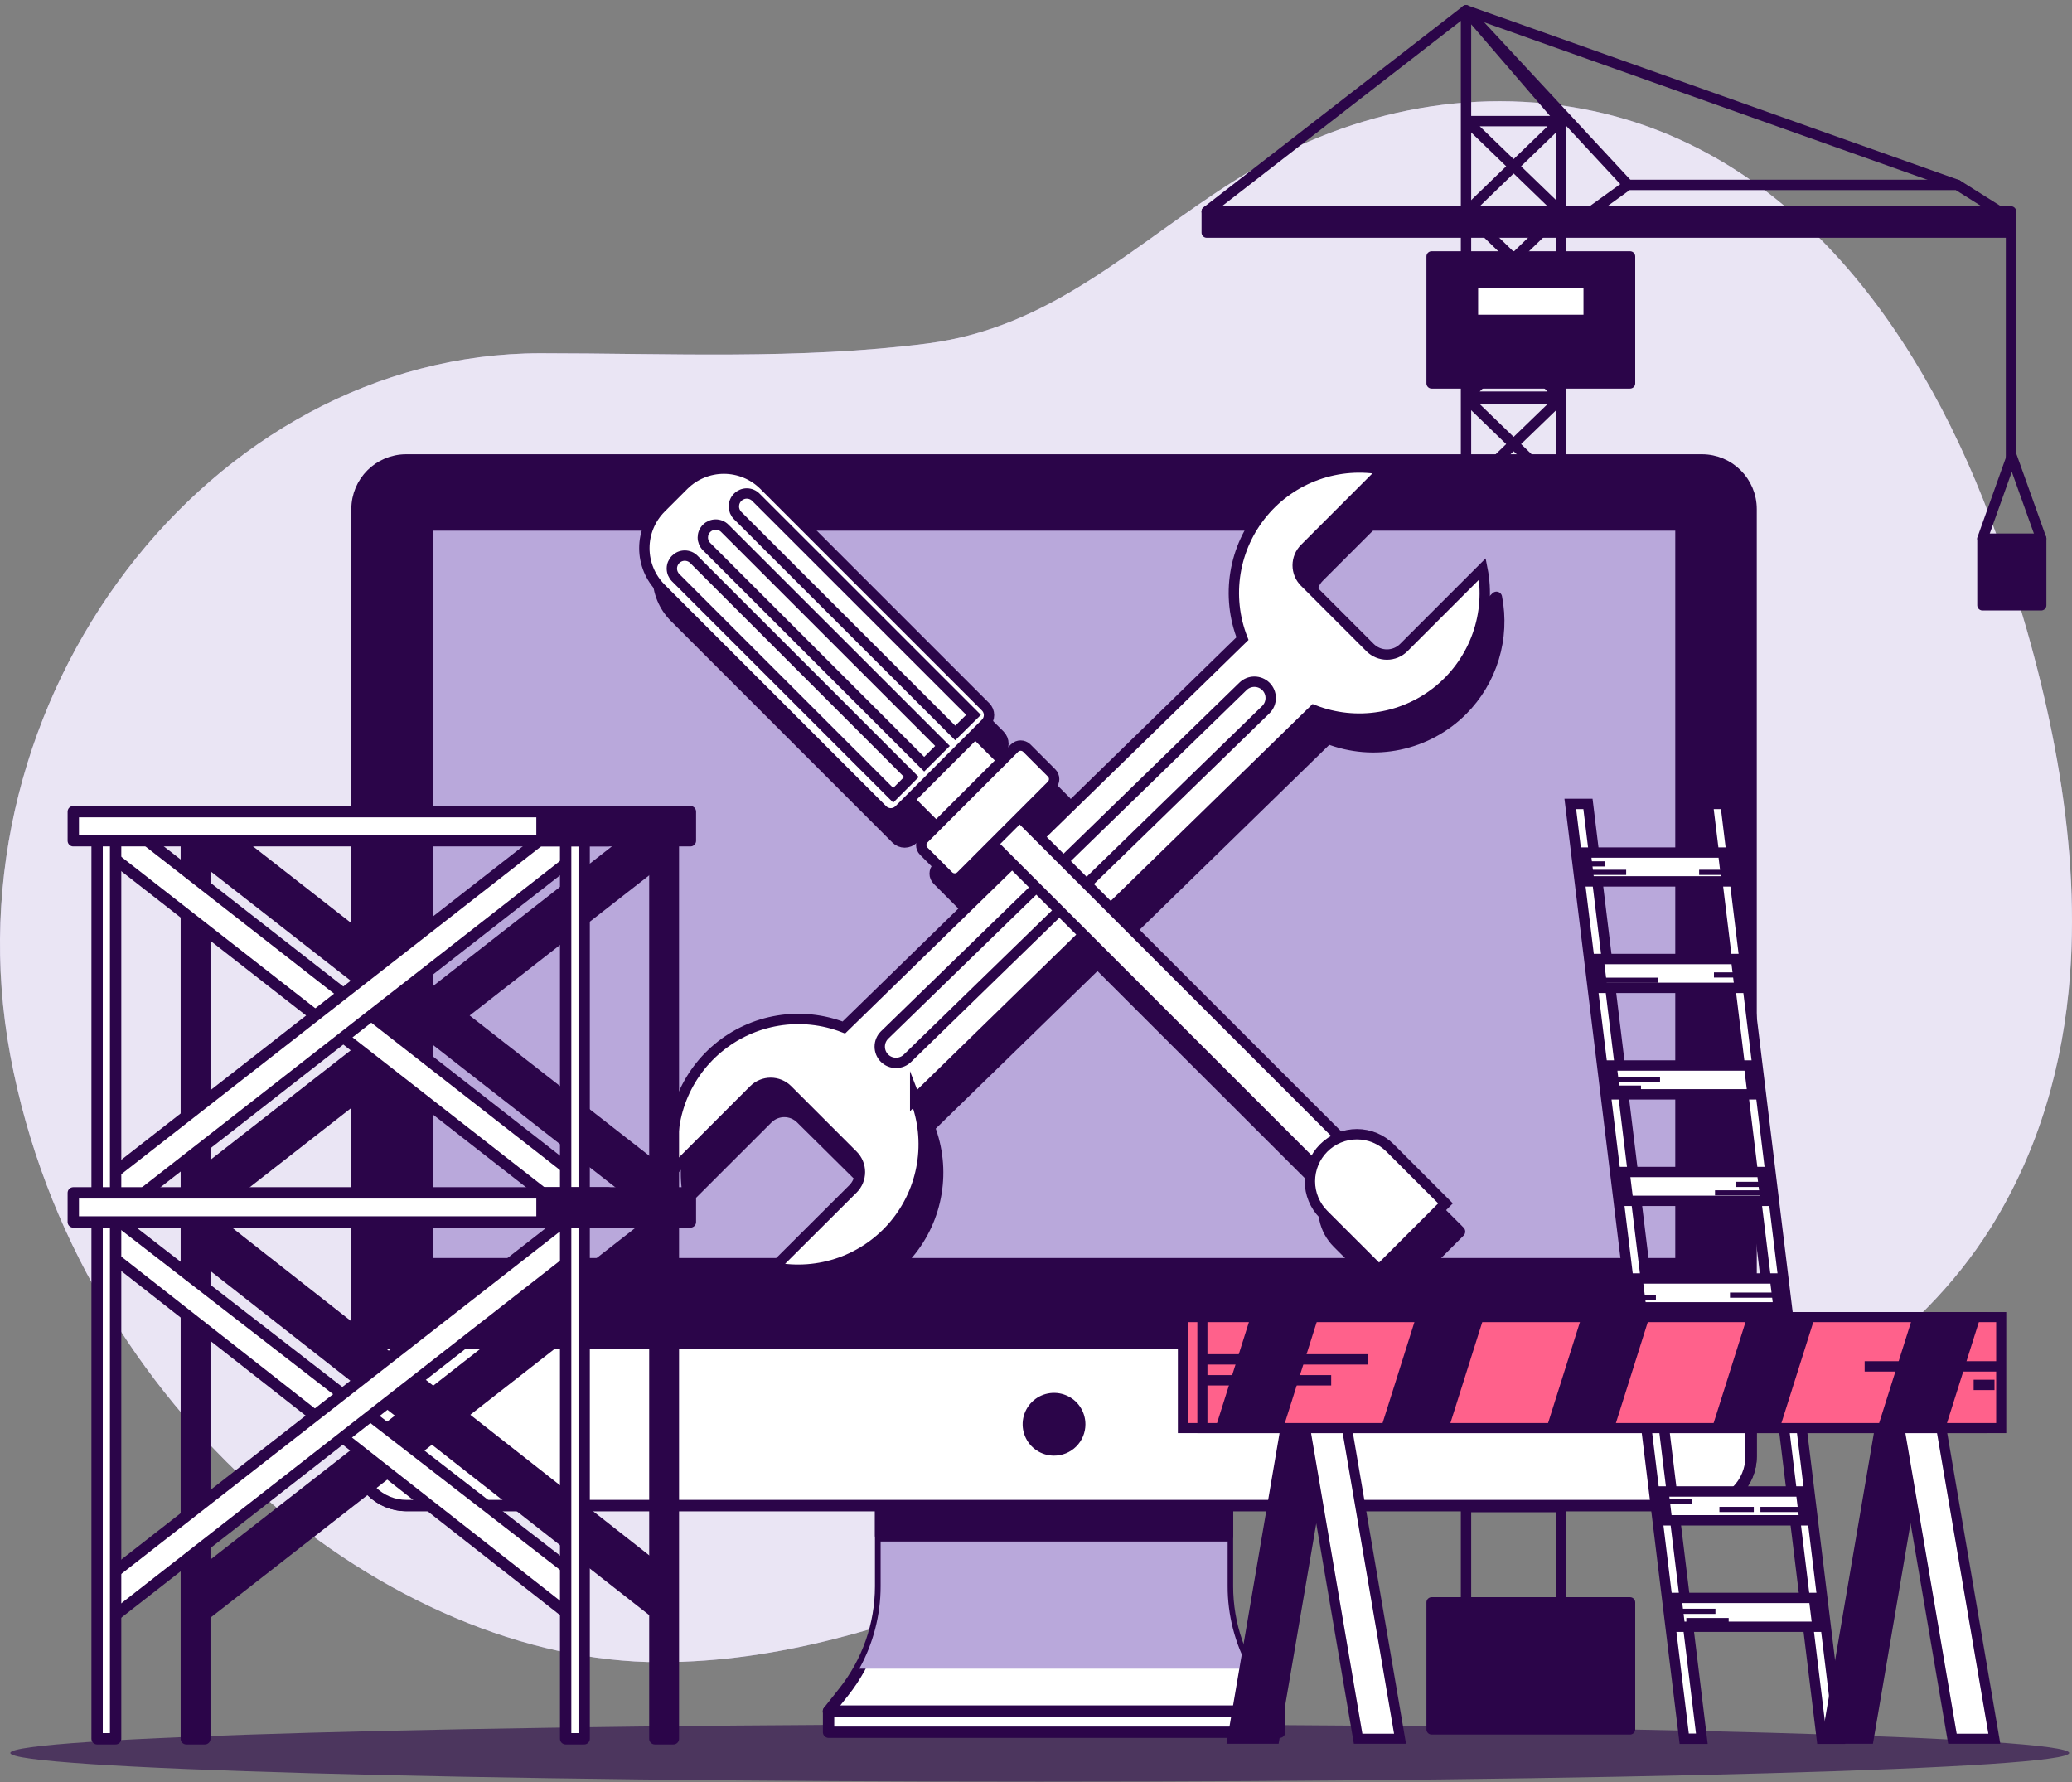
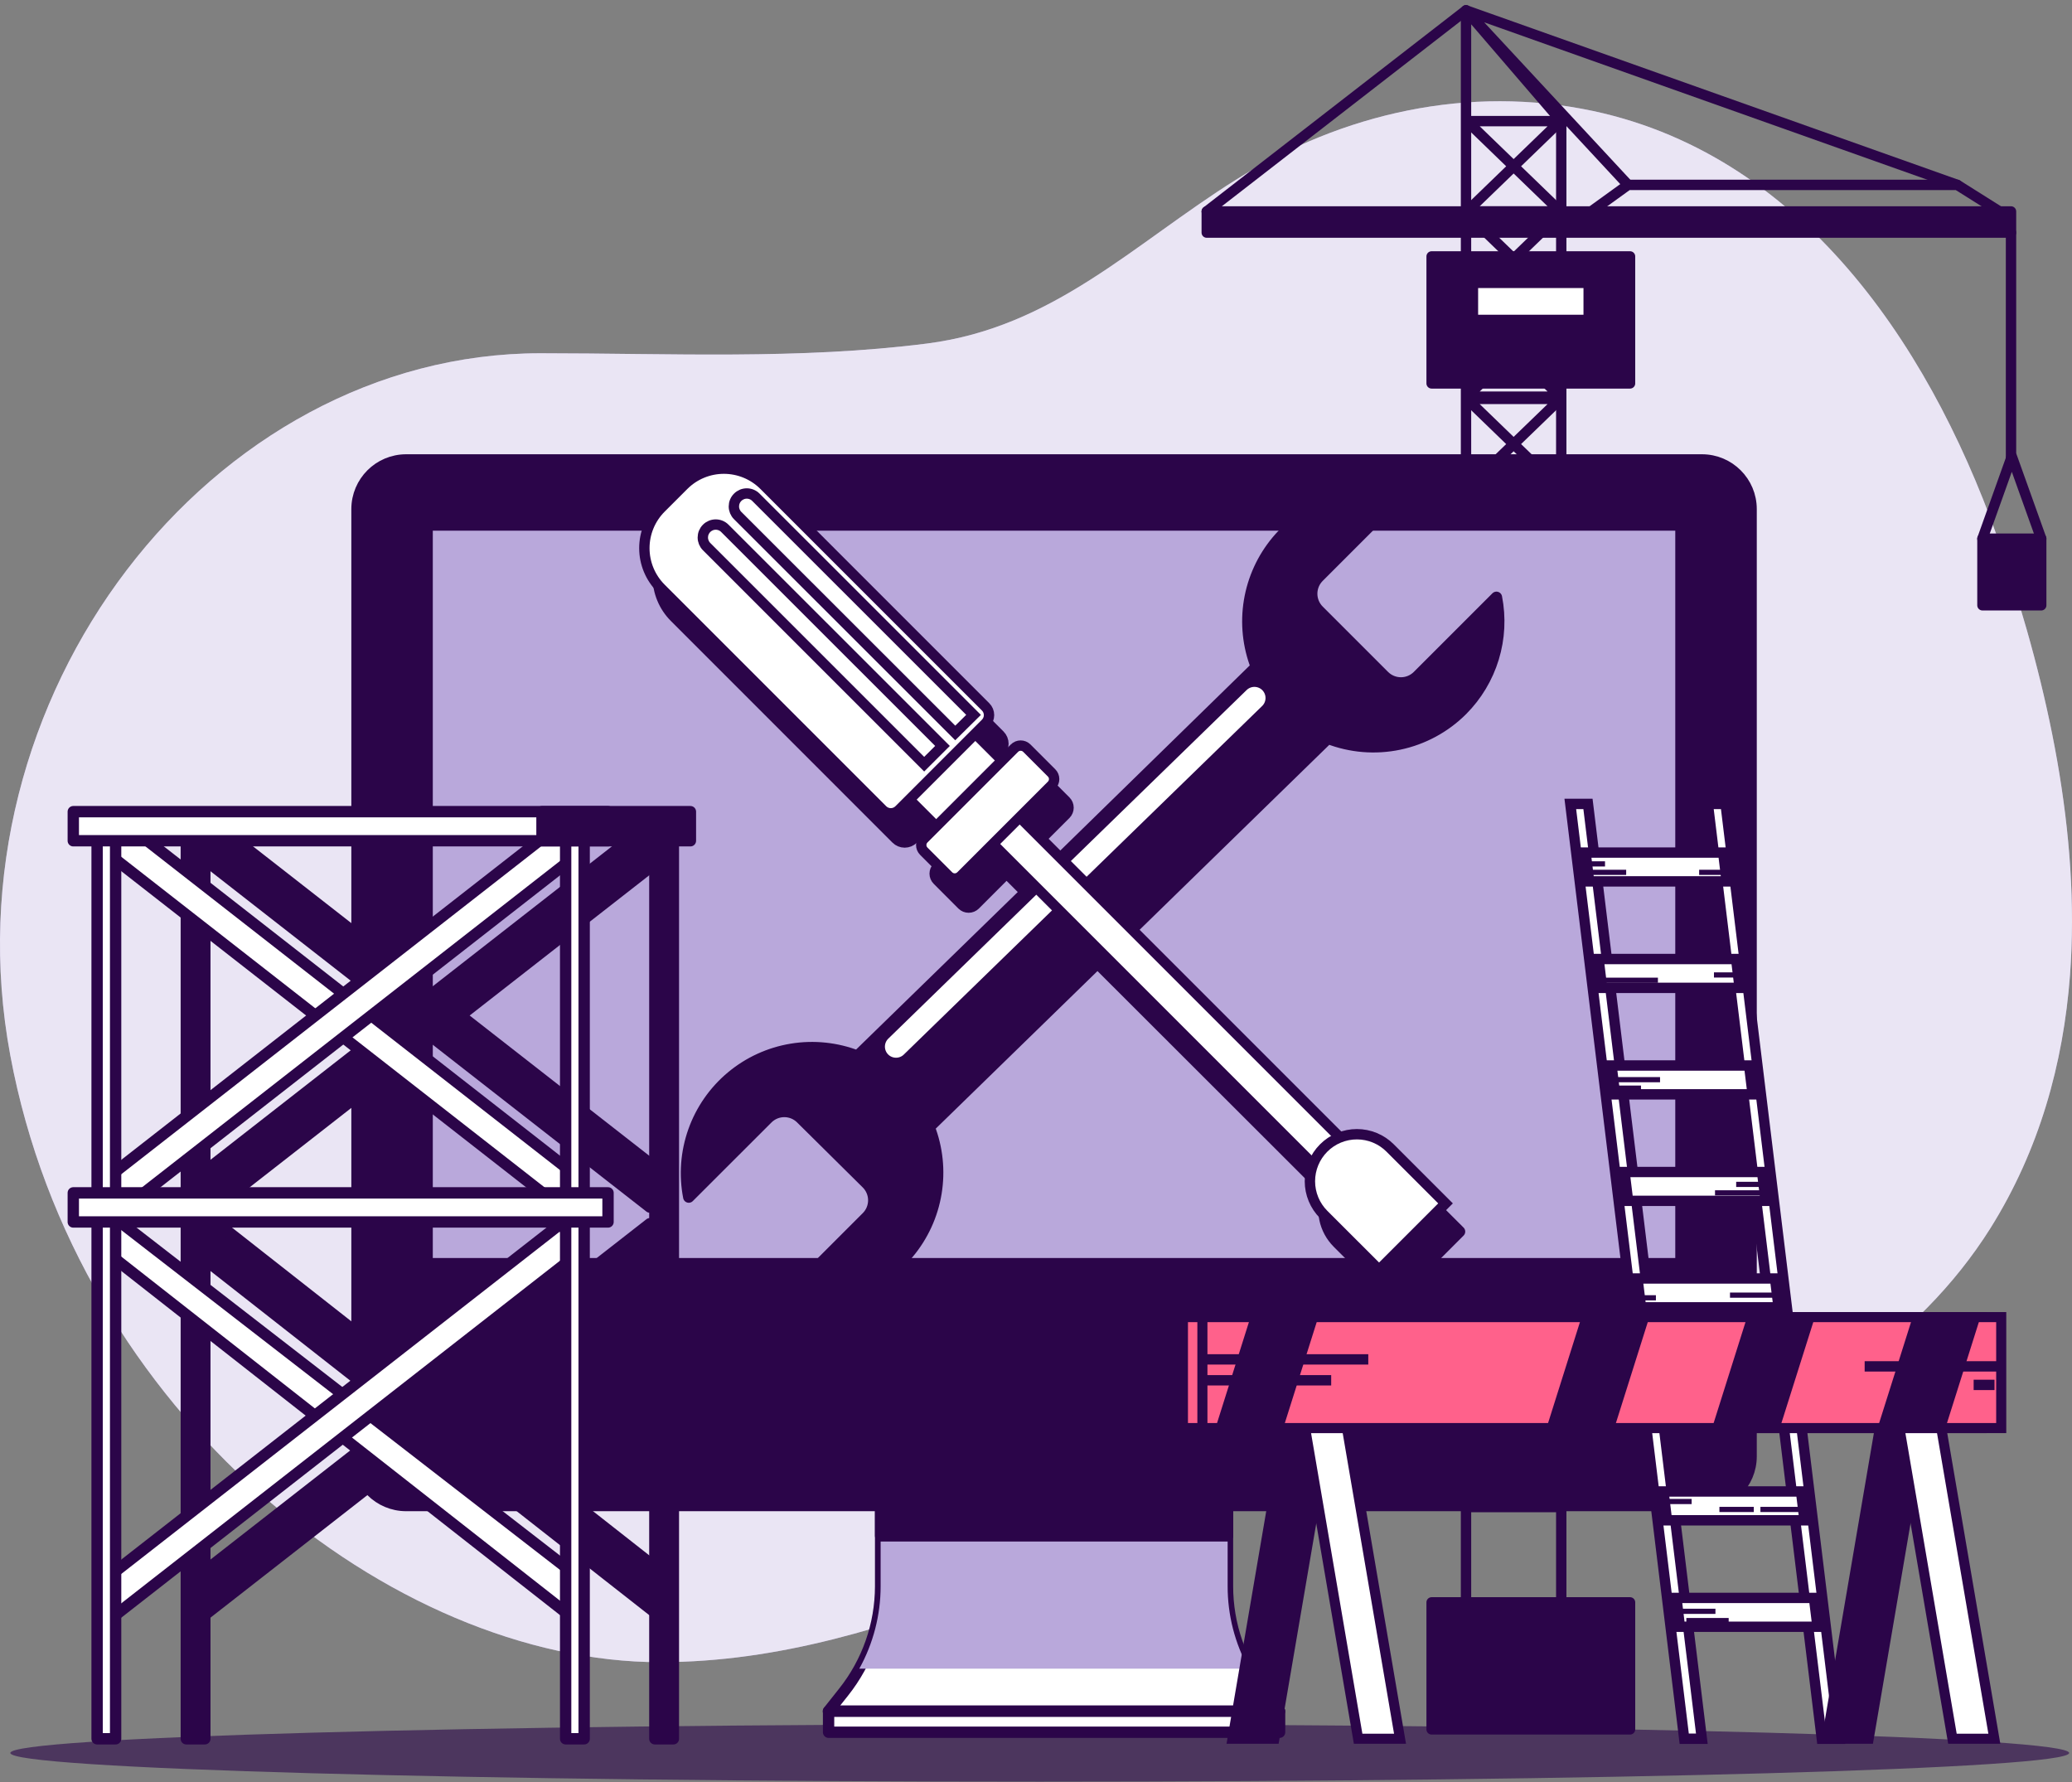
<svg xmlns="http://www.w3.org/2000/svg" width="200" height="172" viewBox="0 0 200 172" fill="none">
  <rect x="0" y="0" width="200" height="172" fill="#808080" stroke="none" />
  <path d="M199.808 94.119C200.83 80.456 197.643 66.181 193.352 53.464C186.983 34.566 174.623 15.188 153.8 10.719C141.793 8.166 129.576 10.903 119.284 17.359C109.381 23.575 101.664 31.599 89.493 33.156C77.184 34.729 64.553 34.096 52.178 34.096C20.364 34.096 -5.459 67.294 0.996 101.877C7.452 136.459 37.882 160.433 63.705 160.433C86.908 160.433 105.995 146.608 128.059 142.895C138.989 141.056 149.96 143.232 160.777 140.474C173.347 137.266 185.165 129.615 192.132 118.537C196.851 110.994 199.159 102.674 199.808 94.119Z" fill="#B9A8DB" />
  <path opacity="0.7" d="M199.808 94.119C200.83 80.456 197.643 66.181 193.352 53.464C186.983 34.566 174.623 15.188 153.8 10.719C141.793 8.166 129.576 10.903 119.284 17.359C109.381 23.575 101.664 31.599 89.493 33.156C77.184 34.729 64.553 34.096 52.178 34.096C20.364 34.096 -5.459 67.294 0.996 101.877C7.452 136.459 37.882 160.433 63.705 160.433C86.908 160.433 105.995 146.608 128.059 142.895C138.989 141.056 149.96 143.232 160.777 140.474C173.347 137.266 185.165 129.615 192.132 118.537C196.851 110.994 199.159 102.674 199.808 94.119Z" fill="white" />
  <path d="M100.361 171.966C155.239 171.966 199.726 170.727 199.726 169.198C199.726 167.669 155.239 166.43 100.361 166.43C45.484 166.43 0.996 167.669 0.996 169.198C0.996 170.727 45.484 171.966 100.361 171.966Z" fill="#2B0549" fill-opacity="0.6" />
  <path d="M150.7 166.675H141.507V1L150.7 11.69V166.675Z" stroke="#2B0549" stroke-linecap="round" stroke-linejoin="round" />
  <path d="M141.594 127.664H150.613L141.594 118.946H150.613L141.594 127.664Z" stroke="#2B0549" stroke-linecap="round" stroke-linejoin="round" />
  <path d="M141.594 118.726H150.613L141.594 110.008H150.613L141.594 118.726Z" stroke="#2B0549" stroke-linecap="round" stroke-linejoin="round" />
  <path d="M141.594 145.464H150.613L141.594 136.745H150.613L141.594 145.464Z" stroke="#2B0549" stroke-linecap="round" stroke-linejoin="round" />
  <path d="M141.594 136.526H150.613L141.594 127.807H150.613L141.594 136.526Z" stroke="#2B0549" stroke-linecap="round" stroke-linejoin="round" />
  <path d="M141.594 109.788H150.613L141.594 101.07H150.613L141.594 109.788Z" stroke="#2B0549" stroke-linecap="round" stroke-linejoin="round" />
  <path d="M141.594 100.85H150.613L141.594 92.132H150.613L141.594 100.85Z" stroke="#2B0549" stroke-linecap="round" stroke-linejoin="round" />
  <path d="M141.594 91.912H150.613L141.594 83.194H150.613L141.594 91.912Z" stroke="#2B0549" stroke-linecap="round" stroke-linejoin="round" />
  <path d="M141.594 82.974H150.613L141.594 74.256H150.613L141.594 82.974Z" stroke="#2B0549" stroke-linecap="round" stroke-linejoin="round" />
  <path d="M141.594 74.036H150.613L141.594 65.318H150.613L141.594 74.036Z" stroke="#2B0549" stroke-linecap="round" stroke-linejoin="round" />
  <path d="M141.594 65.098H150.613L141.594 56.38H150.613L141.594 65.098Z" stroke="#2B0549" stroke-linecap="round" stroke-linejoin="round" />
  <path d="M141.594 56.16H150.613L141.594 47.442H150.613L141.594 56.16Z" stroke="#2B0549" stroke-linecap="round" stroke-linejoin="round" />
  <path d="M141.594 47.222H150.613L141.594 38.504H150.613L141.594 47.222Z" stroke="#2B0549" stroke-linecap="round" stroke-linejoin="round" />
  <path d="M141.594 38.284H150.613L141.594 29.566H150.613L141.594 38.284Z" stroke="#2B0549" stroke-linecap="round" stroke-linejoin="round" />
  <path d="M141.594 29.346H150.613L141.594 20.628H150.613L141.594 29.346Z" stroke="#2B0549" stroke-linecap="round" stroke-linejoin="round" />
  <path d="M141.594 20.408H150.613L141.594 11.69H150.613L141.594 20.408Z" stroke="#2B0549" stroke-linecap="round" stroke-linejoin="round" />
  <path d="M193.378 20.648L188.924 17.844H157.146L153.264 20.648H193.378Z" stroke="#2B0549" stroke-linecap="round" stroke-linejoin="round" />
  <path d="M194.113 20.408H116.48V22.451H194.113V20.408Z" fill="#2B0549" stroke="#2B0549" stroke-linecap="round" stroke-linejoin="round" />
  <path d="M188.924 17.844L141.507 1L157.146 17.844" stroke="#2B0549" stroke-linecap="round" stroke-linejoin="round" />
  <path d="M141.507 1L116.48 20.408" stroke="#2B0549" stroke-linecap="round" stroke-linejoin="round" />
  <path d="M157.34 24.75H138.187V37.007H157.34V24.75Z" fill="#2B0549" stroke="#2B0549" stroke-linecap="round" stroke-linejoin="round" />
  <path d="M157.34 154.662H138.187V166.92H157.34V154.662Z" fill="#2B0549" stroke="#2B0549" stroke-linecap="round" stroke-linejoin="round" />
  <path d="M153.346 27.303H142.176V30.878H153.346V27.303Z" fill="white" stroke="#2B0549" stroke-linecap="round" stroke-linejoin="round" />
  <path d="M194.113 22.451V44.474" stroke="#2B0549" stroke-linecap="round" stroke-linejoin="round" />
  <path d="M197.03 51.993H191.355V58.423H197.03V51.993Z" fill="#2B0549" stroke="#2B0549" stroke-linecap="round" stroke-linejoin="round" />
  <path d="M191.355 51.992L194.19 44.056L197.03 51.992" stroke="#2B0549" stroke-linecap="round" stroke-linejoin="round" />
  <path d="M118.483 153.099V141.74H85.003V153.109C84.998 156.82 83.738 160.42 81.428 163.324L79.962 165.173H123.503L122.032 163.324C119.731 160.413 118.481 156.81 118.483 153.099V153.099Z" fill="white" stroke="#2B0549" stroke-width="1.095" stroke-linecap="round" stroke-linejoin="round" />
  <g style="mix-blend-mode:multiply">
    <path d="M82.945 161.062H120.541C119.196 158.623 118.493 155.884 118.498 153.099V141.74H85.003V153.109C85.001 155.892 84.293 158.628 82.945 161.062V161.062Z" fill="#B9A8DB" />
  </g>
  <path d="M118.483 143.441H85.003V148.242H118.483V143.441Z" fill="#2B0549" stroke="#2B0549" stroke-width="1.095" stroke-linecap="round" stroke-linejoin="round" />
  <path d="M164.281 44.393H39.205C36.585 44.393 34.46 46.517 34.46 49.138V140.571C34.46 143.191 36.585 145.315 39.205 145.315H164.281C166.901 145.315 169.026 143.191 169.026 140.571V49.138C169.026 46.517 166.901 44.393 164.281 44.393Z" fill="#2B0549" stroke="#2B0549" stroke-width="1.095" stroke-linecap="round" stroke-linejoin="round" />
-   <path d="M34.46 129.631H169.026V140.571C169.026 141.829 168.526 143.036 167.636 143.926C166.746 144.816 165.539 145.315 164.281 145.315H39.231C37.972 145.315 36.765 144.816 35.876 143.926C34.986 143.036 34.486 141.829 34.486 140.571V129.631H34.46Z" fill="white" stroke="#2B0549" stroke-width="1.095" stroke-linecap="round" stroke-linejoin="round" />
  <path d="M162.253 50.675H41.228V121.974H162.253V50.675Z" fill="#B9A8DB" stroke="#2B0549" stroke-width="1.095" stroke-linecap="round" stroke-linejoin="round" />
  <path d="M104.223 137.476C104.224 136.984 104.079 136.504 103.807 136.095C103.535 135.686 103.147 135.367 102.694 135.179C102.24 134.99 101.741 134.94 101.259 135.035C100.777 135.13 100.335 135.366 99.987 135.713C99.639 136.06 99.403 136.503 99.306 136.984C99.21 137.466 99.259 137.965 99.447 138.419C99.634 138.873 99.953 139.261 100.361 139.534C100.769 139.807 101.249 139.953 101.74 139.953C102.066 139.953 102.389 139.89 102.69 139.766C102.991 139.641 103.265 139.459 103.495 139.229C103.726 138.999 103.909 138.726 104.034 138.425C104.158 138.124 104.223 137.801 104.223 137.476V137.476Z" fill="#2B0549" stroke="#2B0549" stroke-width="1.095" stroke-linecap="round" stroke-linejoin="round" />
  <path d="M123.513 165.168H79.978V167.196H123.513V165.168Z" fill="white" stroke="#2B0549" stroke-width="1.095" stroke-linecap="round" stroke-linejoin="round" />
  <path d="M141.129 68.541C142.531 67.136 143.567 65.408 144.145 63.51C144.723 61.611 144.825 59.599 144.444 57.652L136.849 65.246C136.417 65.675 135.833 65.916 135.225 65.916C134.616 65.916 134.032 65.675 133.601 65.246L127.288 58.934C127.074 58.72 126.904 58.467 126.788 58.187C126.673 57.908 126.613 57.609 126.613 57.307C126.613 57.005 126.673 56.705 126.788 56.426C126.904 56.147 127.074 55.894 127.288 55.68L134.877 48.09C132.75 47.675 130.551 47.838 128.508 48.563C126.466 49.287 124.655 50.546 123.265 52.209C121.875 53.872 120.957 55.877 120.606 58.016C120.255 60.155 120.485 62.348 121.271 64.368L101.674 83.516L99.784 81.621L102.849 78.556C103.005 78.397 103.093 78.182 103.093 77.959C103.093 77.735 103.005 77.521 102.849 77.361L100.458 74.971C100.3 74.813 100.086 74.725 99.863 74.725C99.64 74.725 99.426 74.813 99.268 74.971L98.073 76.166L95.484 73.582L96.48 72.586C96.691 72.374 96.809 72.088 96.809 71.789C96.809 71.49 96.691 71.204 96.48 70.992L75.095 49.607C74.585 49.097 73.98 48.692 73.314 48.416C72.648 48.14 71.934 47.998 71.213 47.998C70.492 47.998 69.778 48.14 69.112 48.416C68.446 48.692 67.841 49.097 67.332 49.607L65.146 51.793C64.636 52.302 64.231 52.907 63.955 53.573C63.679 54.238 63.537 54.952 63.537 55.672C63.537 56.393 63.679 57.107 63.955 57.772C64.231 58.438 64.636 59.042 65.146 59.552L86.531 80.942C86.742 81.152 87.028 81.271 87.327 81.271C87.626 81.271 87.912 81.152 88.124 80.942L89.12 79.945L91.704 82.535L90.514 83.725C90.436 83.803 90.373 83.896 90.33 83.999C90.288 84.102 90.266 84.212 90.266 84.323C90.266 84.434 90.288 84.544 90.33 84.646C90.373 84.749 90.436 84.842 90.514 84.92L92.899 87.31C93.059 87.467 93.273 87.555 93.497 87.555C93.721 87.555 93.935 87.467 94.095 87.31L97.159 84.246L99.018 86.105L82.766 101.938C80.746 101.153 78.553 100.923 76.414 101.274C74.275 101.625 72.27 102.543 70.607 103.933C68.944 105.323 67.684 107.133 66.959 109.175C66.234 111.217 66.07 113.417 66.484 115.544L74.079 107.955C74.292 107.741 74.546 107.571 74.825 107.455C75.104 107.34 75.403 107.28 75.705 107.28C76.007 107.28 76.307 107.34 76.586 107.455C76.865 107.571 77.118 107.741 77.332 107.955L83.665 114.227C83.879 114.44 84.049 114.694 84.165 114.973C84.28 115.252 84.34 115.551 84.34 115.853C84.34 116.155 84.28 116.455 84.165 116.734C84.049 117.013 83.879 117.267 83.665 117.48L76.076 125.07C78.203 125.484 80.402 125.321 82.445 124.596C84.487 123.872 86.298 122.613 87.688 120.95C89.078 119.288 89.997 117.283 90.348 115.144C90.7 113.006 90.472 110.812 89.687 108.792L105.939 92.959L128.1 115.095C127.781 115.916 127.708 116.811 127.89 117.673C128.071 118.534 128.499 119.324 129.121 119.947L134.469 125.294L140.884 118.874L135.536 113.532C134.914 112.91 134.123 112.482 133.262 112.3C132.4 112.119 131.505 112.192 130.684 112.51L108.559 90.385L128.176 71.258C130.366 72.11 132.757 72.307 135.056 71.824C137.356 71.342 139.466 70.201 141.129 68.541V68.541Z" fill="#2B0549" stroke="#2B0549" stroke-width="1.095" stroke-linecap="round" stroke-linejoin="round" />
-   <path d="M88.338 106.07L126.813 68.535C128.834 69.323 131.029 69.553 133.169 69.201C135.31 68.85 137.316 67.93 138.98 66.539C140.643 65.147 141.902 63.333 142.625 61.289C143.348 59.244 143.509 57.042 143.09 54.914L135.5 62.504C135.287 62.718 135.033 62.887 134.754 63.003C134.475 63.119 134.176 63.178 133.874 63.178C133.572 63.178 133.272 63.119 132.993 63.003C132.714 62.887 132.461 62.718 132.247 62.504L125.934 56.191C125.721 55.978 125.551 55.725 125.435 55.446C125.32 55.167 125.26 54.868 125.26 54.567C125.26 54.265 125.32 53.966 125.435 53.687C125.551 53.409 125.721 53.156 125.934 52.943L133.524 45.348C131.396 44.933 129.195 45.097 127.152 45.823C125.109 46.549 123.299 47.81 121.91 49.475C120.521 51.14 119.604 53.147 119.255 55.287C118.907 57.427 119.139 59.621 119.928 61.641L81.454 99.175C79.434 98.389 77.24 98.159 75.102 98.51C72.963 98.861 70.958 99.779 69.295 101.169C67.632 102.559 66.373 104.369 65.648 106.412C64.924 108.455 64.761 110.654 65.176 112.781L72.766 105.191C72.979 104.978 73.233 104.808 73.512 104.692C73.791 104.576 74.091 104.517 74.393 104.517C74.695 104.517 74.994 104.576 75.273 104.692C75.552 104.808 75.806 104.978 76.019 105.191L82.332 111.504C82.546 111.717 82.716 111.97 82.831 112.249C82.947 112.528 83.006 112.827 83.006 113.128C83.006 113.43 82.947 113.729 82.831 114.008C82.716 114.286 82.546 114.54 82.332 114.753L74.727 122.332C76.854 122.747 79.054 122.583 81.096 121.859C83.138 121.134 84.949 119.875 86.339 118.213C87.73 116.55 88.648 114.545 89 112.407C89.352 110.268 89.123 108.075 88.338 106.055V106.07Z" fill="white" stroke="#2B0549" stroke-miterlimit="10" />
  <path d="M85.376 102.132C85.082 101.837 84.917 101.438 84.917 101.021C84.917 100.605 85.082 100.205 85.376 99.91L119.969 66.258C120.265 65.963 120.665 65.798 121.082 65.798C121.5 65.798 121.9 65.963 122.196 66.258V66.258C122.49 66.553 122.655 66.954 122.655 67.371C122.655 67.788 122.49 68.189 122.196 68.484L87.603 102.132C87.307 102.427 86.907 102.592 86.49 102.592C86.072 102.592 85.672 102.427 85.376 102.132V102.132Z" fill="white" stroke="#2B0549" stroke-miterlimit="10" />
  <path d="M95.636 76.087L93.05 78.672L130.36 115.983L132.946 113.397L95.636 76.087Z" fill="white" stroke="#2B0549" stroke-miterlimit="10" />
  <path d="M139.53 116.152L133.115 122.567L127.768 117.225C126.917 116.373 126.439 115.218 126.439 114.015C126.439 112.811 126.917 111.656 127.768 110.805V110.805C128.189 110.383 128.689 110.049 129.239 109.821C129.79 109.593 130.38 109.476 130.975 109.476C131.571 109.476 132.161 109.593 132.711 109.821C133.262 110.049 133.762 110.383 134.183 110.805L139.53 116.152Z" fill="white" stroke="#2B0549" stroke-miterlimit="10" />
  <path d="M92.155 68.826L85.788 75.193L90.96 80.365L97.327 73.997L92.155 68.826Z" fill="white" stroke="#2B0549" stroke-miterlimit="10" />
  <path d="M63.804 49.029L65.993 46.841C66.502 46.331 67.107 45.927 67.772 45.652C68.438 45.376 69.151 45.234 69.871 45.234C70.592 45.234 71.305 45.376 71.971 45.652C72.636 45.927 73.241 46.331 73.75 46.841L95.137 68.228C95.348 68.439 95.466 68.724 95.466 69.022C95.466 69.32 95.348 69.606 95.137 69.817L86.78 78.174C86.57 78.385 86.284 78.503 85.986 78.503C85.688 78.503 85.402 78.385 85.191 78.174L63.804 56.787C62.775 55.758 62.197 54.363 62.197 52.908C62.197 51.453 62.775 50.058 63.804 49.029Z" fill="white" stroke="#2B0549" stroke-miterlimit="10" />
  <path d="M97.922 72.212L89.168 80.966C88.839 81.295 88.839 81.829 89.168 82.158L91.559 84.549C91.888 84.878 92.421 84.878 92.751 84.549L101.505 75.794C101.834 75.465 101.834 74.931 101.505 74.602L99.114 72.212C98.785 71.882 98.251 71.882 97.922 72.212Z" fill="white" stroke="#2B0549" stroke-miterlimit="10" />
-   <path d="M87.976 74.996L86.219 76.758L65.217 55.757C64.984 55.523 64.852 55.206 64.852 54.876C64.852 54.545 64.984 54.228 65.217 53.995V53.995C65.333 53.878 65.47 53.786 65.621 53.723C65.772 53.66 65.934 53.628 66.098 53.628C66.262 53.628 66.424 53.66 66.575 53.723C66.727 53.786 66.864 53.878 66.979 53.995L87.976 74.996Z" fill="white" stroke="#2B0549" stroke-miterlimit="10" />
  <path d="M90.974 71.998L89.207 73.76L68.205 52.759C67.971 52.525 67.84 52.208 67.84 51.878C67.84 51.547 67.971 51.23 68.205 50.997V50.997C68.32 50.88 68.458 50.788 68.609 50.725C68.76 50.662 68.922 50.63 69.086 50.63C69.25 50.63 69.412 50.662 69.563 50.725C69.715 50.788 69.852 50.88 69.967 50.997L90.974 71.998Z" fill="white" stroke="#2B0549" stroke-miterlimit="10" />
  <path d="M93.972 69L92.205 70.747L71.203 49.761C70.969 49.527 70.838 49.21 70.838 48.88C70.838 48.549 70.969 48.232 71.203 47.999V47.999C71.319 47.882 71.456 47.79 71.607 47.727C71.758 47.664 71.92 47.632 72.084 47.632C72.248 47.632 72.41 47.664 72.561 47.727C72.713 47.79 72.85 47.882 72.965 47.999L93.972 69Z" fill="white" stroke="#2B0549" stroke-miterlimit="10" />
  <path d="M164.271 167.824H162.57L151.574 77.596H153.279L164.271 167.824Z" fill="white" stroke="#2B0549" stroke-miterlimit="10" />
  <path d="M177.55 167.824H175.849L164.853 77.596H166.559L177.55 167.824Z" fill="white" stroke="#2B0549" stroke-miterlimit="10" />
  <path d="M166.666 85.073H153.392L153.05 82.29H166.329L166.666 85.073Z" fill="white" stroke="#2B0549" stroke-miterlimit="10" />
  <path d="M167.917 95.35H154.643L154.306 92.566H167.58L167.917 95.35Z" fill="white" stroke="#2B0549" stroke-miterlimit="10" />
  <path d="M169.174 105.626H155.894L155.557 102.842H168.832L169.174 105.626Z" fill="white" stroke="#2B0549" stroke-miterlimit="10" />
  <path d="M170.425 115.907H157.151L156.809 113.123H170.083L170.425 115.907Z" fill="white" stroke="#2B0549" stroke-miterlimit="10" />
  <path d="M171.676 126.183H158.402L158.06 123.399H171.334L171.676 126.183Z" fill="white" stroke="#2B0549" stroke-miterlimit="10" />
  <path d="M172.928 136.459H159.653L159.316 133.676H172.591L172.928 136.459Z" fill="white" stroke="#2B0549" stroke-miterlimit="10" />
  <path d="M174.179 146.74H160.905L160.568 143.957H173.842L174.179 146.74Z" fill="white" stroke="#2B0549" stroke-miterlimit="10" />
  <path d="M175.435 157.017H162.156L161.819 154.233H175.093L175.435 157.017Z" fill="white" stroke="#2B0549" stroke-miterlimit="10" />
  <path d="M153.188 83.383H154.924" stroke="#2B0549" stroke-width="0.5" stroke-miterlimit="10" />
  <path d="M153.596 84.2H156.967" stroke="#2B0549" stroke-width="0.5" stroke-miterlimit="10" />
  <path d="M166.462 84.2H164.01" stroke="#2B0549" stroke-width="0.5" stroke-miterlimit="10" />
  <path d="M167.687 94.103H165.44" stroke="#2B0549" stroke-width="0.5" stroke-miterlimit="10" />
  <path d="M154.822 94.614H160.031" stroke="#2B0549" stroke-width="0.5" stroke-miterlimit="10" />
  <path d="M155.741 104.211H160.236" stroke="#2B0549" stroke-width="0.5" stroke-miterlimit="10" />
  <path d="M155.945 105.028H158.397" stroke="#2B0549" stroke-width="0.5" stroke-miterlimit="10" />
  <path d="M170.338 114.318H167.585" stroke="#2B0549" stroke-width="0.5" stroke-miterlimit="10" />
  <path d="M170.139 115.136H165.542" stroke="#2B0549" stroke-width="0.5" stroke-miterlimit="10" />
  <path d="M174.138 145.693H169.925" stroke="#2B0549" stroke-width="0.5" stroke-miterlimit="10" />
  <path d="M160.731 144.927H163.285" stroke="#2B0549" stroke-width="0.5" stroke-miterlimit="10" />
  <path d="M169.286 145.693H165.966" stroke="#2B0549" stroke-width="0.5" stroke-miterlimit="10" />
  <path d="M162.008 155.525H165.583" stroke="#2B0549" stroke-width="0.5" stroke-miterlimit="10" />
  <path d="M162.774 156.419H166.86" stroke="#2B0549" stroke-width="0.5" stroke-miterlimit="10" />
  <path d="M158.688 125.264H159.837" stroke="#2B0549" stroke-width="0.5" stroke-miterlimit="10" />
  <path d="M171.201 125.008H166.988" stroke="#2B0549" stroke-width="0.5" stroke-miterlimit="10" />
  <path d="M64.752 113.874L62.73 116.51L18.735 82.162L20.762 79.527L64.752 113.874Z" fill="#2B0549" stroke="#2B0549" stroke-width="1.095" stroke-linecap="round" stroke-linejoin="round" />
  <path d="M18.735 113.874L20.762 116.51L64.752 82.162L62.73 79.527L18.735 113.874Z" fill="#2B0549" stroke="#2B0549" stroke-width="1.095" stroke-linecap="round" stroke-linejoin="round" />
  <path d="M64.752 152.456L63.501 155.852L18.735 120.744L20.017 117.317L64.752 152.456Z" fill="#2B0549" stroke="#2B0549" stroke-width="1.095" stroke-linecap="round" stroke-linejoin="round" />
  <path d="M18.735 152.456L19.041 156.439L64.752 120.744L62.73 118.113L18.735 152.456Z" fill="#2B0549" stroke="#2B0549" stroke-width="1.095" stroke-linecap="round" stroke-linejoin="round" />
  <path d="M19.771 79.164H17.984V167.829H19.771V79.164Z" fill="#2B0549" stroke="#2B0549" stroke-width="1.095" stroke-linecap="round" stroke-linejoin="round" />
  <path d="M64.998 79.164H63.21V167.829H64.998V79.164Z" fill="#2B0549" stroke="#2B0549" stroke-width="1.095" stroke-linecap="round" stroke-linejoin="round" />
  <path d="M56.146 113.874L54.119 116.51L10.129 82.162L12.151 79.527L56.146 113.874Z" fill="white" stroke="#2B0549" stroke-width="1.095" stroke-linecap="round" stroke-linejoin="round" />
  <path d="M10.129 113.874L12.151 116.51L56.146 82.162L54.119 79.527L10.129 113.874Z" fill="white" stroke="#2B0549" stroke-width="1.095" stroke-linecap="round" stroke-linejoin="round" />
  <path d="M56.146 152.456L54.89 155.852L10.129 120.744L10.772 117.317L56.146 152.456Z" fill="white" stroke="#2B0549" stroke-width="1.095" stroke-linecap="round" stroke-linejoin="round" />
  <path d="M10.129 152.456L10.435 156.439L56.146 120.744L54.119 118.113L10.129 152.456Z" fill="white" stroke="#2B0549" stroke-width="1.095" stroke-linecap="round" stroke-linejoin="round" />
  <path d="M11.16 79.164H9.373V167.829H11.16V79.164Z" fill="white" stroke="#2B0549" stroke-width="1.095" stroke-linecap="round" stroke-linejoin="round" />
  <path d="M56.386 79.164H54.599V167.829H56.386V79.164Z" fill="white" stroke="#2B0549" stroke-width="1.095" stroke-linecap="round" stroke-linejoin="round" />
  <path d="M58.69 78.342H7.074V81.151H58.69V78.342Z" fill="white" stroke="#2B0549" stroke-width="1.095" stroke-linecap="round" stroke-linejoin="round" />
  <path d="M66.642 78.342H52.316V81.151H66.642V78.342Z" fill="#2B0549" stroke="#2B0549" stroke-width="1.095" stroke-linecap="round" stroke-linejoin="round" />
  <path d="M58.69 115.136H7.074V117.945H58.69V115.136Z" fill="white" stroke="#2B0549" stroke-width="1.095" stroke-linecap="round" stroke-linejoin="round" />
-   <path d="M66.642 115.136H52.316V117.945H66.642V115.136Z" fill="#2B0549" stroke="#2B0549" stroke-width="1.095" stroke-linecap="round" stroke-linejoin="round" />
  <path d="M123.008 167.824H118.968L124.356 136.255H128.401L123.008 167.824Z" fill="#2B0549" stroke="#2B0549" stroke-width="0.973" stroke-miterlimit="10" />
  <path d="M131.093 167.824H135.138L129.744 136.255H125.704L131.093 167.824Z" fill="white" stroke="#2B0549" stroke-width="0.973" stroke-miterlimit="10" />
  <path d="M180.374 167.824H176.334L181.723 136.255H185.763L180.374 167.824Z" fill="#2B0549" stroke="#2B0549" stroke-width="0.973" stroke-miterlimit="10" />
  <path d="M188.459 167.824H192.504L187.111 136.255H183.071L188.459 167.824Z" fill="white" stroke="#2B0549" stroke-width="0.973" stroke-miterlimit="10" />
  <path d="M191.289 127.128H114.182V137.838H191.289V127.128Z" fill="#FF618B" stroke="#2B0549" stroke-width="0.973" stroke-miterlimit="10" />
  <path d="M193.168 127.128H116.062V137.838H193.168V127.128Z" fill="#FF618B" stroke="#2B0549" stroke-width="0.973" stroke-miterlimit="10" />
  <path d="M117.323 137.838H123.866L127.247 127.128H120.704L117.323 137.838Z" fill="#2B0549" />
-   <path d="M143.228 127.128H136.68L133.299 137.838H139.847L143.228 127.128Z" fill="#2B0549" />
  <path d="M191.161 127.128H184.613L181.232 137.838H187.78L191.161 127.128Z" fill="#2B0549" />
  <path d="M175.18 127.128H168.637L165.256 137.838H171.799L175.18 127.128Z" fill="#2B0549" />
  <path d="M159.204 127.128H152.656L149.275 137.838H155.823L159.204 127.128Z" fill="#2B0549" />
  <path d="M192.745 131.883H179.986" stroke="#2B0549" stroke-miterlimit="10" />
  <path d="M192.52 133.671H190.507" stroke="#2B0549" stroke-miterlimit="10" />
  <path d="M115.735 133.226H128.493" stroke="#2B0549" stroke-miterlimit="10" />
  <path d="M115.954 131.209H132.073" stroke="#2B0549" stroke-miterlimit="10" />
</svg>